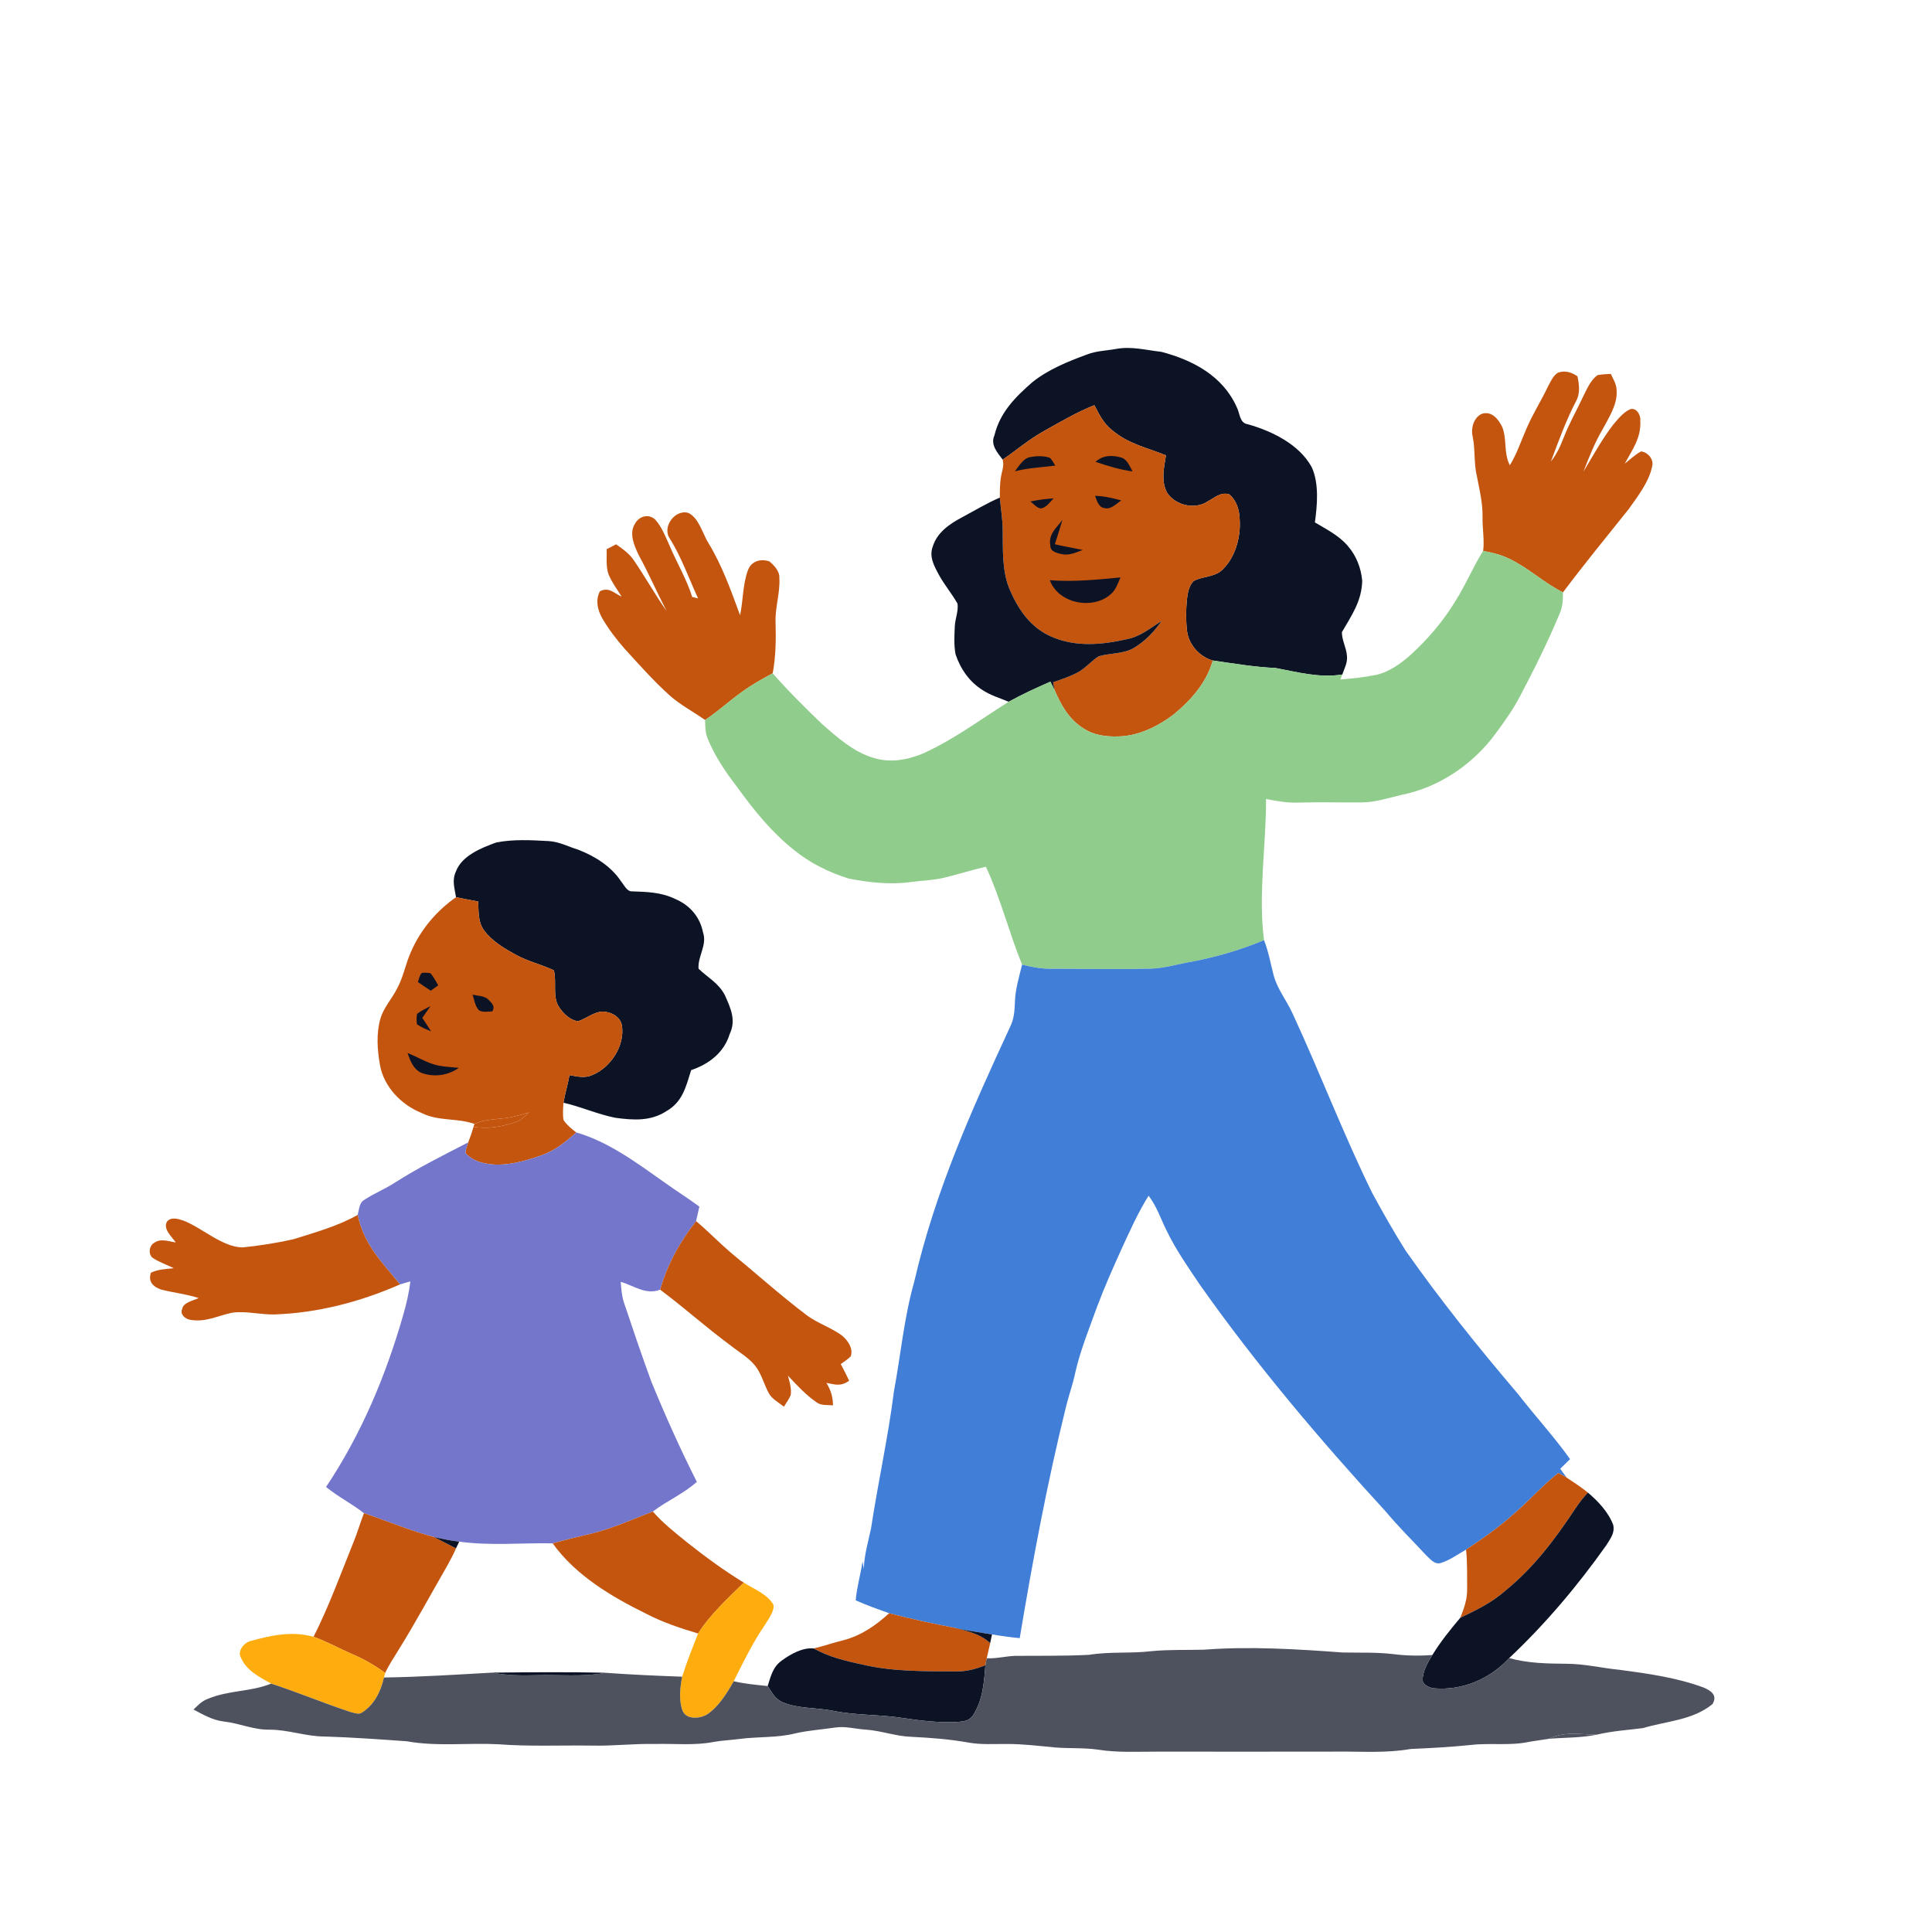
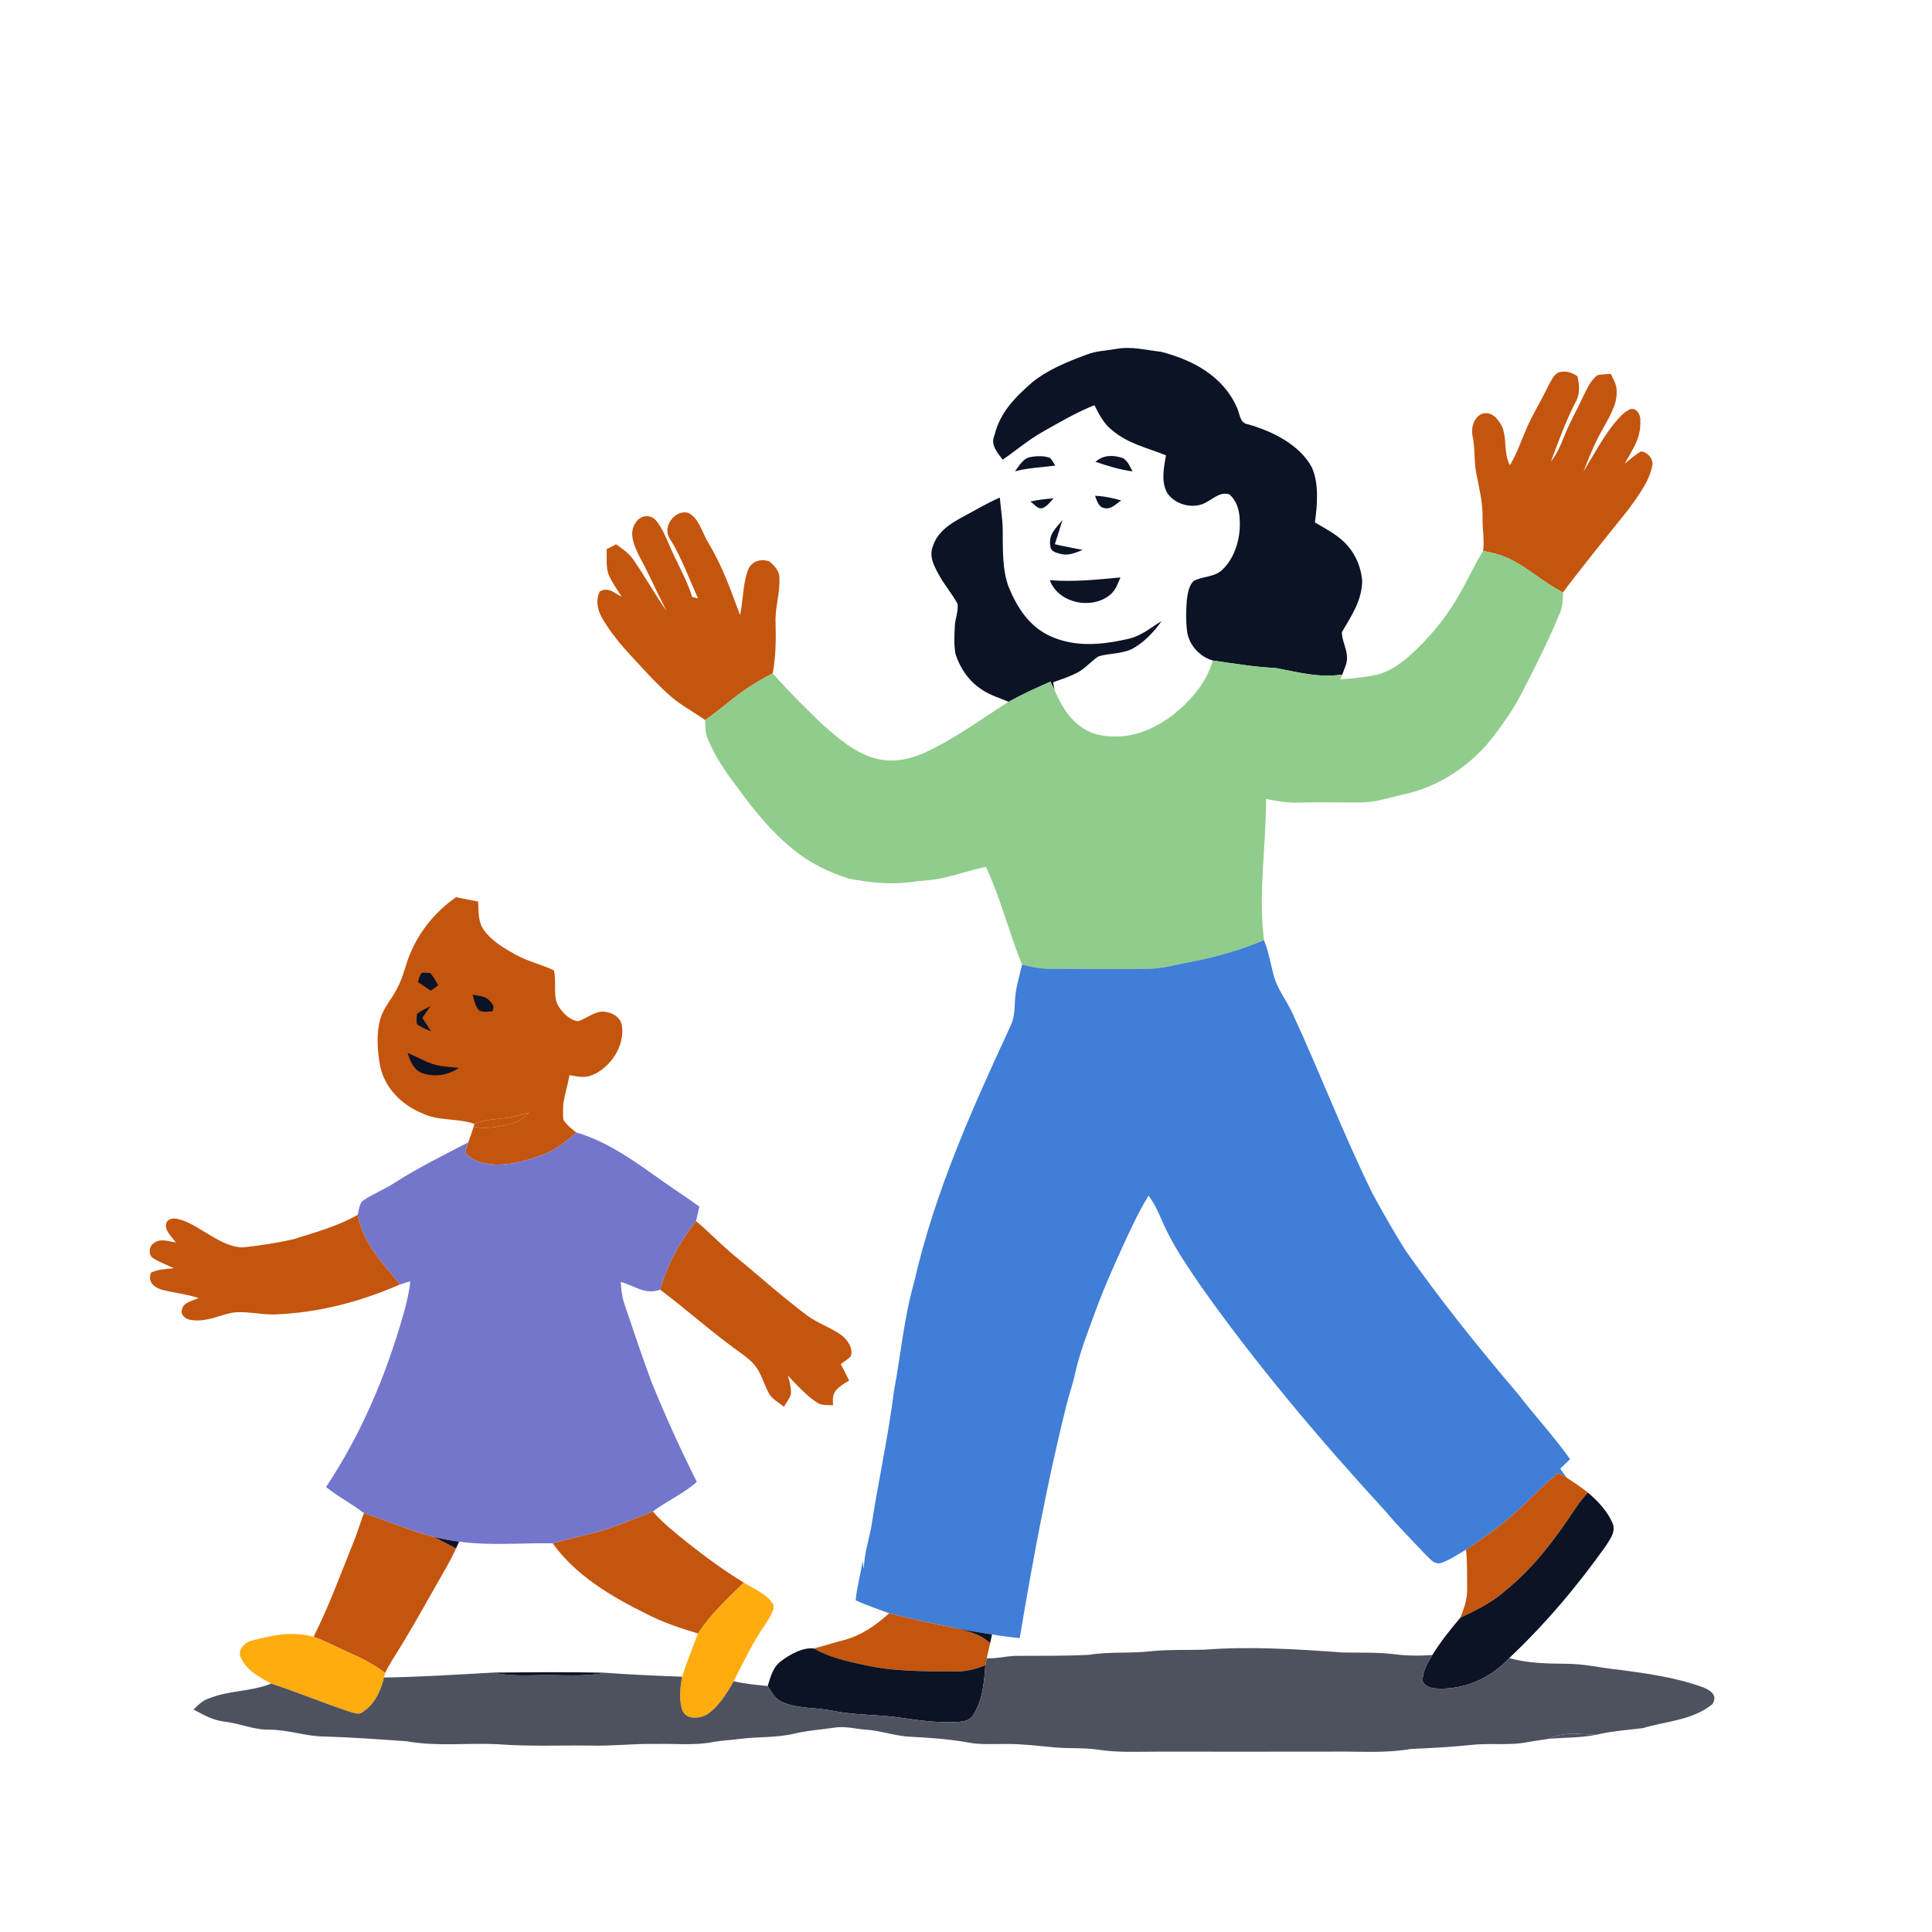
<svg xmlns="http://www.w3.org/2000/svg" width="967" height="967" viewBox="0 0 967 967" fill="none">
  <g clip-path="url(#clip0_192_943)">
    <path d="M558.627 174.64C566.493 173.24 573.2 175.2 581.253 176.093C597.013 180.226 611.987 188.133 618.96 203.68C620.64 206.72 620.293 211.746 624.52 212.333C636.587 215.746 650.28 222.36 656.533 233.813C660.28 241.906 659.32 252.84 658.133 261.466C663.96 264.96 670.253 268.066 674.653 273.32C678.867 278.16 681.227 284.293 681.813 290.653C681.587 300.866 676.52 307.986 671.653 316.386C671.573 320.266 673.867 324.213 674.16 328.133C674.573 331.72 672.96 334.346 671.84 337.613C660.147 339.4 649.733 336.453 638.427 334.346C627.827 333.866 617.507 332.093 607.027 330.6C600.333 328.72 594.907 322.6 594.107 315.666C593.52 310.6 593.6 305.413 594.027 300.346C594.4 297.186 595.013 293.12 597.427 290.813C601.72 288.373 607.893 288.986 611.8 285.173C618.347 278.96 621.093 268.72 620.48 259.92C620.32 255.306 618.947 250.413 615.213 247.413C610.947 246.12 607.933 249.133 604.413 251C598.08 255.266 588.227 252.946 584.12 246.573C581 240.626 582.587 234.16 583.573 227.906C573.96 223.986 564.88 222.266 556.667 215.346C552.36 212.013 550.227 207.506 547.76 202.813C538.987 206.266 530.693 211.2 522.453 215.786C515.067 219.893 508.787 225.293 501.867 230.08C499.2 226.493 495.6 222.626 497.733 217.893C500.507 206.453 508.08 198.813 516.653 191.346C524.507 185 534.453 180.96 543.853 177.506C548.72 175.573 553.413 175.6 558.627 174.64Z" fill="#0B1325" />
    <path d="M789.534 188.334C790.4 192.254 790.974 196.934 788.934 200.601C783.867 210.307 780.094 220.747 776.254 230.987C779.147 227.387 781.014 223.267 782.667 218.974C785.387 211.987 788.987 205.761 792.147 198.987C794.12 195.081 795.947 190.401 799.6 187.761C801.76 187.321 804.04 187.281 806.24 187.134C807.627 190.107 809.267 192.561 809.16 195.987C809.507 202.601 805.027 209.467 801.987 215.134C798.094 221.787 795.334 228.907 792.534 236.067C797.294 228.214 801.734 219.974 807.334 212.681C809.76 209.814 812.587 206.214 816.12 204.747C819.307 204.067 821.334 207.934 821 210.747C821.414 219.307 817.04 224.987 813.2 232.081C815.84 230.027 818.427 227.534 821.36 225.947C824.667 226.241 827.854 229.894 826.96 233.267C825.454 241.134 819.614 248.587 815.04 255.014C804.027 268.761 792.867 282.414 782.294 296.494C772.507 291.601 765.054 284.227 755.174 279.547C751.067 277.601 746.787 276.614 742.347 275.747C743.054 270.094 741.894 264.334 742.04 258.614C742.147 251.627 740.507 245.081 739.187 238.281C737.64 231.761 738.44 225.041 737.094 218.454C736.08 214.347 737.68 208.707 741.88 207.067C746.667 205.681 749.867 209.734 751.8 213.494C754.414 219.761 752.467 226.561 755.694 232.881C759.254 227.121 761.254 220.827 763.96 214.694C767.067 207.321 771.4 200.641 774.814 193.387C776.08 191.067 777.427 187.921 779.774 186.534C783.227 185.281 786.627 186.294 789.534 188.334Z" fill="#C4550F" />
-     <path d="M547.759 202.812C550.226 207.506 552.359 212.012 556.666 215.346C564.879 222.266 573.959 223.986 583.572 227.906C582.586 234.159 580.999 240.626 584.119 246.572C588.226 252.946 598.079 255.266 604.412 250.999C607.932 249.133 610.946 246.119 615.212 247.412C618.946 250.412 620.319 255.306 620.479 259.919C621.092 268.719 618.346 278.959 611.799 285.173C607.892 288.986 601.719 288.373 597.426 290.813C595.012 293.119 594.399 297.186 594.026 300.346C593.599 305.412 593.519 310.599 594.106 315.666C594.906 322.599 600.332 328.719 607.026 330.599C603.799 341.892 596.066 350.532 587.159 357.826C579.479 363.586 569.799 368.373 560.039 368.586C553.706 368.813 547.586 368.093 542.186 364.519C534.932 359.906 531.132 352.999 527.799 345.319C527.546 344.052 527.306 342.773 527.092 341.506C531.466 339.906 536.146 338.466 540.186 336.119C543.759 333.986 546.426 330.652 549.919 328.492C555.079 326.879 562.092 327.413 567.319 324.426C573.119 321.053 577.546 316.266 581.412 310.853C575.679 314.306 571.252 318.333 564.519 319.813C551.412 322.773 538.226 324.092 525.639 318.386C515.146 313.572 509.119 304.159 504.866 293.839C501.546 284.866 501.986 274.693 501.879 265.333C501.839 259.839 500.892 254.492 500.426 249.039C500.439 245.706 500.426 242.293 500.946 238.999C501.439 235.826 502.679 233.306 501.866 230.079C508.786 225.292 515.066 219.892 522.452 215.786C530.692 211.199 538.986 206.266 547.759 202.812Z" fill="#C4550F" />
    <path d="M515.306 228.853C518.586 228.187 522.413 228.013 525.586 229.2C526.626 230.333 527.413 231.693 528.16 233.04C521.373 233.947 514.68 234.133 507.986 235.907C509.906 233.413 512.013 229.6 515.306 228.853Z" fill="#0B1325" />
    <path d="M561.64 229.147C564.32 230.214 565.52 233.614 566.867 235.947C560.573 235.134 554.32 233.16 548.307 231.147C552.2 227.694 556.88 227.68 561.64 229.147Z" fill="#0B1325" />
    <path d="M548.094 248.16C552.6 248.293 556.894 249.293 561.214 250.48C558.56 252.173 555.987 255.307 552.507 254.24C549.734 253.76 548.974 250.387 548.094 248.16Z" fill="#0B1325" />
    <path d="M500.426 249.039C500.893 254.492 501.839 259.839 501.879 265.332C501.986 274.692 501.546 284.866 504.866 293.839C509.119 304.159 515.146 313.572 525.639 318.386C538.226 324.092 551.413 322.772 564.519 319.812C571.253 318.332 575.679 314.306 581.413 310.852C577.546 316.266 573.119 321.052 567.319 324.426C562.093 327.412 555.079 326.879 549.919 328.492C546.426 330.652 543.759 333.986 540.186 336.119C536.146 338.466 531.466 339.906 527.093 341.506C527.306 342.772 527.546 344.052 527.799 345.319C527.119 343.946 526.426 342.559 525.733 341.186C518.679 344.292 511.586 347.506 504.839 351.252C500.426 349.359 495.959 348.132 491.906 345.466C485.253 341.359 480.719 334.812 478.266 327.466C477.399 322.852 477.679 317.946 477.906 313.292C478.093 309.666 479.799 305.719 479.253 302.146C476.413 297.052 472.546 292.612 469.786 287.439C467.479 283.186 464.946 278.452 466.879 273.532C469.013 266.506 475.279 262.239 481.453 258.959C487.759 255.599 493.853 251.892 500.426 249.039Z" fill="#0B1325" />
    <path d="M527.347 249.453C525.787 251.04 524.2 253.32 522.107 254.173C519.654 255.4 517.614 252.226 515.707 251.013C519.587 250.2 523.387 249.68 527.347 249.453Z" fill="#0B1325" />
    <path d="M344.573 256.747C349.866 259.267 351.666 267.227 354.693 271.987C361.573 283.32 365.839 295.547 370.413 307.907C372.026 300.494 371.72 292.174 374.466 285.12C376.266 280.734 380.826 279.547 385.066 280.974C387.453 282.934 390.293 285.934 390.079 289.254C390.546 296.974 387.799 304.2 388.199 311.947C388.426 320.427 388.293 328.627 386.76 337C381.52 339.814 376.346 342.667 371.56 346.187C365.133 350.694 359.439 356.04 352.919 360.374C346.853 356.094 340.439 352.827 334.879 347.814C326.999 340.694 319.799 332.534 312.639 324.707C308.426 319.934 304.546 314.8 301.346 309.294C299.026 305.107 297.999 300.454 300.239 295.974C304.706 293.6 307.279 296.867 311.159 298.64C308.866 295.04 306.226 291.4 304.573 287.454C303.213 283.6 303.746 278.92 303.666 274.867C305.239 274.08 306.813 273.267 308.359 272.44C311.639 274.72 314.773 276.894 317.079 280.214C322.879 288.574 327.773 297.547 333.679 305.84C328.826 296.587 324.706 287.014 319.693 277.84C317.439 273.134 314.693 266.987 317.866 262.04C319.933 258.307 324.679 256.987 327.959 260.067C331.199 263.667 333.159 268.68 335.119 273.067C338.799 281.787 343.613 289.694 346.453 298.787C347.439 299.027 348.426 299.267 349.399 299.507C344.773 289.494 341.199 279.174 335.373 269.747C331.026 263.934 337.919 254.654 344.573 256.747Z" fill="#C4550F" />
    <path d="M531.773 260.268C530.547 264.334 529.267 268.374 527.973 272.414C532.6 273.494 537.28 274.268 541.92 275.254C538.173 276.668 534.947 278.281 530.827 277.228C528.413 276.601 525.707 276.001 525.693 272.961C524.693 267.388 528.707 264.241 531.773 260.268Z" fill="#0B1325" />
    <path d="M742.347 275.746C746.787 276.613 751.067 277.599 755.173 279.546C765.053 284.226 772.507 291.599 782.293 296.493C782.307 300.199 782.16 303.746 780.613 307.186C774.693 321.333 767.84 335.133 760.68 348.693C757.213 355.306 752.987 361.213 748.533 367.213C737.347 382.533 720.16 394.173 701.467 397.853C694.707 399.453 688.44 401.586 681.387 401.626C671.133 401.706 660.88 401.426 650.613 401.693C644.84 401.999 639.307 401.013 633.68 399.906C633.747 422.733 629.68 448.053 632.667 470.559C620.187 475.813 607.027 479.493 593.707 481.866C587.72 482.999 582.213 484.626 576.067 484.826C559.12 485.213 542.2 484.879 525.267 484.879C520.6 484.853 516.093 483.919 511.573 482.839C505 466.733 500.813 449.559 493.453 433.813C486.493 435.386 479.707 437.599 472.76 439.266C467.227 440.639 461.6 440.653 455.867 441.479C445.667 442.893 435.013 441.719 424.947 439.773C415.013 436.706 405.413 431.973 397.333 425.386C385.973 416.319 377.293 405.439 368.813 393.746C363.04 386.213 357.88 378.613 354.227 369.773C353 366.719 352.947 363.613 352.92 360.373C359.44 356.039 365.133 350.693 371.56 346.186C376.347 342.666 381.52 339.813 386.76 336.999C394.427 345.799 402.787 354.039 411.187 362.146C418.613 368.733 427.36 376.466 437.027 379.279C445.56 381.973 454.293 380.413 462.347 376.973C477.68 369.959 490.64 360.186 504.84 351.253C511.587 347.506 518.68 344.293 525.733 341.186C526.427 342.559 527.12 343.946 527.8 345.319C531.133 352.999 534.933 359.906 542.187 364.519C547.587 368.093 553.707 368.813 560.04 368.586C569.8 368.373 579.48 363.586 587.16 357.826C596.067 350.533 603.8 341.893 607.027 330.599C617.507 332.093 627.827 333.866 638.427 334.346C649.733 336.453 660.147 339.399 671.84 337.613C671.52 338.439 671.213 339.266 670.893 340.079C676.92 339.626 683.053 338.973 688.973 337.746C695.173 336.373 700.827 332.293 705.547 328.213C714.493 320.146 722.387 310.933 728.6 300.613C733.72 292.586 737.253 283.759 742.347 275.746Z" fill="#90CC8C" />
    <path d="M560.8 289.014C559.467 292.094 558.587 295.04 556.027 297.36C547.053 305.414 529.72 302.187 525.467 290.4C537.44 291.334 548.92 290.134 560.8 289.014Z" fill="#0B1325" />
-     <path d="M274.732 420.988C279.999 421.321 284.066 423.641 289.319 425.254C297.666 428.481 305.812 433.534 310.839 441.121C312.252 442.761 313.799 446.281 316.279 446.134C323.879 446.401 330.946 446.548 337.946 449.948C345.212 453.014 350.372 458.894 351.879 466.721C354.039 473.014 349.212 478.468 349.626 484.841C354.319 489.374 359.706 492.028 362.852 498.188C365.706 504.628 368.532 510.614 365.226 517.534C362.426 526.814 354.826 532.628 345.932 535.614C343.319 543.921 341.692 551.481 333.546 556.148C325.679 561.294 316.986 560.681 308.052 559.481C299.199 557.761 290.786 553.908 282.012 551.934C282.812 547.294 284.212 542.761 285.052 538.121C289.092 538.814 292.639 539.801 296.612 538.014C305.732 534.201 312.852 523.294 311.279 513.321C310.519 508.721 305.626 506.321 301.346 506.308C297.266 506.561 293.252 509.854 289.426 511.121C285.572 510.841 281.866 507.241 279.866 504.121C276.386 499.188 278.746 491.348 277.212 485.668C270.986 482.721 264.239 481.214 258.146 477.854C252.506 474.761 246.146 471.001 242.319 465.708C239.146 461.414 239.612 456.308 239.332 451.228C235.626 450.548 231.946 449.788 228.252 449.068C227.546 444.534 226.119 440.748 228.159 436.281C231.039 428.321 240.972 424.348 248.332 421.694C256.866 419.961 266.066 420.508 274.732 420.988Z" fill="#0B1325" />
    <path d="M228.253 449.066C231.946 449.786 235.626 450.546 239.333 451.226C239.613 456.306 239.146 461.413 242.319 465.706C246.146 471 252.506 474.76 258.146 477.853C264.239 481.213 270.986 482.72 277.213 485.666C278.746 491.346 276.386 499.186 279.866 504.12C281.866 507.24 285.573 510.84 289.426 511.12C293.253 509.853 297.266 506.56 301.346 506.306C305.626 506.32 310.52 508.72 311.28 513.32C312.853 523.293 305.733 534.2 296.613 538.013C292.64 539.8 289.093 538.813 285.053 538.12C284.213 542.76 282.813 547.293 282.013 551.933C281.853 554.8 281.559 557.813 282.066 560.64C283.719 563.066 286.093 565.04 288.413 566.8C283.266 571.48 278.026 575.72 271.399 578.12C262.653 581.28 252.079 584.266 242.813 582.28C239.066 581.613 235.559 579.973 232.946 577.146C233.039 575.293 233.733 573.533 234.346 571.786C235.373 569.213 236.266 566.64 237.026 563.973C244.119 565.253 250.946 563.933 257.719 561.76C260.679 560.866 262.586 558.866 264.733 556.8C260.866 557.853 257.279 559.08 253.279 559.586C247.759 560.346 242.653 560.173 237.466 562.533C228.453 559.426 219.519 561.32 211.106 557.106C200.959 553.08 192.146 544.053 190.186 533.08C188.839 525.653 188.266 517.293 190.373 509.96C192.066 504.133 195.959 500.306 198.799 494.68C201.999 488.8 202.959 482.453 205.706 476.386C210.426 465.426 218.479 455.866 228.253 449.066Z" fill="#C4550F" />
    <path d="M632.666 470.561C634.906 476.214 635.906 482.121 637.44 487.974C639.36 495.307 643.893 500.441 647.12 507.641C660.813 537.201 672.48 567.987 686.88 597.214C692.133 606.907 697.626 616.561 703.493 625.894C720.986 650.814 739.973 674.441 759.706 697.614C768.253 708.667 777.746 718.934 785.853 730.321C784.2 731.907 782.573 733.521 780.933 735.121C781.986 736.641 783.066 738.16 784.213 739.627C782.826 738.787 781.413 737.987 779.96 737.241C772.053 743.467 765.36 751.161 757.706 757.707C750.32 764.361 742.066 770.121 733.786 775.614C729.706 777.921 725.586 780.947 721.093 782.334C717.906 783.227 715.76 780.147 713.68 778.307C707.053 771.121 700.066 764.334 693.813 756.801C660.826 720.867 628.853 683.134 600.72 643.267C594.706 634.321 588.64 625.721 583.933 615.974C580.893 609.947 579.053 603.907 574.893 598.481C569.6 606.854 565.466 616.254 561.306 625.227C557.08 634.601 552.92 643.921 549.293 653.547C545.266 664.747 540.76 675.654 538.12 687.307C536.96 693.014 534.906 698.427 533.56 704.081C524.106 742.294 516.866 781.094 510.386 819.921C505.733 819.467 501.12 818.841 496.52 818.054C490.173 816.974 483.8 816.161 477.52 814.694C466.6 812.601 455.786 810.267 445.026 807.454C439.386 805.441 433.76 803.441 428.293 801.001C428.866 794.401 430.72 788.107 431.733 781.574C431.946 782.787 432.16 783.987 432.373 785.201C432.56 778.161 434.586 771.654 436 764.841C439.453 742.014 444.546 719.374 447.426 696.401C450.866 677.987 452.466 659.561 457.613 641.454C468.026 596.187 486.28 555.694 505.653 513.787C507.64 509.814 507.813 505.667 508 501.334C508.186 495.134 510.08 488.934 511.573 482.841C516.093 483.921 520.6 484.854 525.266 484.881C542.2 484.881 559.12 485.214 576.066 484.827C582.213 484.627 587.72 483.001 593.706 481.867C607.026 479.494 620.186 475.814 632.666 470.561Z" fill="#407ED7" />
    <path d="M211.16 486.947C212.64 486.813 214.067 486.853 215.44 487.093C216.987 488.893 218.147 491.133 219.347 493.187C218.094 494.08 216.84 494.96 215.587 495.853C213.427 494.44 211.28 493 209.174 491.507C209.68 490.013 210.014 488.08 211.16 486.947Z" fill="#0B1325" />
    <path d="M236.52 497.854C238.906 498.374 242.08 498.44 244.066 499.96C245.866 501.8 248.093 503.467 246.4 506.2C244.4 506.32 241.48 506.813 239.733 505.653C237.813 503.773 237.373 500.294 236.52 497.854Z" fill="#0B1325" />
    <path d="M215.466 503.586C214.12 505.559 212.746 507.519 211.36 509.466C212.906 511.653 214.28 513.959 215.76 516.186C213.266 515.119 210.84 514.266 208.68 512.613C208.44 510.906 208.453 509.159 208.746 507.466C210.84 505.826 213.12 504.786 215.466 503.586Z" fill="#0B1325" />
    <path d="M203.973 527.014C208.253 528.734 212.413 531.214 216.759 532.627C220.799 533.934 225.453 534.027 229.679 534.48C224.133 538.32 217.293 539.32 210.919 536.987C206.826 535.12 205.346 530.974 203.973 527.014Z" fill="#0B1325" />
    <path d="M264.734 556.801C262.587 558.867 260.681 560.867 257.721 561.761C250.947 563.934 244.121 565.254 237.027 563.974L237.467 562.534C242.654 560.174 247.761 560.347 253.281 559.587C257.281 559.081 260.867 557.854 264.734 556.801Z" fill="#C4550F" />
    <path d="M288.414 566.801C304.481 571.401 318.814 582.094 332.347 591.654C338.174 595.854 344.268 599.654 350.041 603.934C349.494 606.347 348.934 608.761 348.401 611.187C340.374 621.414 333.961 632.961 330.428 645.521C323.094 648.227 317.601 643.614 310.668 641.574C310.988 645.094 311.161 648.467 312.268 651.867C316.708 665.147 321.214 678.427 326.028 691.574C332.974 708.561 340.521 725.321 348.774 741.694C342.067 747.707 333.908 751.107 326.761 756.547C316.361 760.534 306.788 764.974 295.881 767.627C289.441 769.147 283.001 770.681 276.628 772.467C260.814 772.174 245.667 773.774 229.827 771.614C225.601 771.121 221.454 770.254 217.294 769.334C205.268 766.161 193.921 761.321 182.161 757.374C176.107 752.587 169.174 749.161 163.188 744.254C180.854 717.814 193.134 688.534 201.854 658.041C203.428 652.547 204.748 647.041 205.374 641.361C203.654 641.841 201.921 642.334 200.214 642.881C191.188 631.774 182.001 622.761 179.028 608.081C179.694 605.707 179.788 602.014 182.134 600.681C186.988 597.401 192.534 595.227 197.468 592.041C209.334 584.427 221.854 578.254 234.347 571.787C233.734 573.534 233.041 575.294 232.948 577.147C235.561 579.974 239.068 581.614 242.814 582.281C252.081 584.267 262.654 581.281 271.401 578.121C278.028 575.721 283.268 571.481 288.414 566.801Z" fill="#7476CC" />
    <path d="M179.026 608.08C181.999 622.76 191.186 631.773 200.213 642.88C180.226 651.627 159.199 657.133 137.333 657.907C130.399 658.067 122.853 656.027 116.093 657.053C108.746 658.6 103.106 661.907 95.252 660.6C92.826 660.213 89.946 657.92 91.172 655.213C91.653 651.893 96.826 650.933 99.453 649.707C93.373 647.707 87.106 647.08 80.946 645.533C76.826 644.213 73.919 641.613 75.573 636.987C79.306 635.253 82.986 635.187 86.999 634.76C83.599 633.107 79.919 631.827 76.719 629.787C74.119 628.253 74.506 623.72 76.946 622.227C80.226 619.64 84.319 621.307 87.986 621.88C86.093 619.067 81.573 615.253 83.493 611.6C85.373 608.88 89.132 610.04 91.692 610.893C100.853 614.307 111.093 624.133 121.306 624.36C129.733 623.507 138.919 622.107 147.159 620.173C157.933 616.773 169.293 613.627 179.026 608.08Z" fill="#C4550F" />
-     <path d="M348.399 611.188C354.266 616.108 359.572 621.614 365.372 626.627C378.346 637.267 390.719 648.454 404.146 658.561C409.439 662.361 415.812 664.467 421.092 668.214C424.119 670.441 427.359 675.094 425.746 678.961C424.279 680.387 422.479 681.574 420.812 682.761C422.319 685.467 423.626 688.268 425.012 691.041C421.012 694.028 418.132 693.067 413.652 692.147C415.892 696.027 416.812 698.867 416.946 703.387C414.279 703.147 410.932 703.614 408.732 701.894C403.386 698.281 398.799 693.214 394.359 688.534C395.212 691.641 396.239 695.027 395.772 698.254C394.906 700.307 393.546 702.201 392.359 704.081C389.932 702.161 386.692 700.361 385.012 697.708C382.692 693.641 381.599 689.014 378.986 685.014C375.906 680.134 369.879 676.814 365.399 673.228C353.426 664.387 342.359 654.428 330.426 645.521C333.959 632.961 340.372 621.414 348.399 611.188Z" fill="#C4550F" />
+     <path d="M348.399 611.188C354.266 616.108 359.572 621.614 365.372 626.627C378.346 637.267 390.719 648.454 404.146 658.561C409.439 662.361 415.812 664.467 421.092 668.214C424.119 670.441 427.359 675.094 425.746 678.961C424.279 680.387 422.479 681.574 420.812 682.761C422.319 685.467 423.626 688.268 425.012 691.041C415.892 696.027 416.812 698.867 416.946 703.387C414.279 703.147 410.932 703.614 408.732 701.894C403.386 698.281 398.799 693.214 394.359 688.534C395.212 691.641 396.239 695.027 395.772 698.254C394.906 700.307 393.546 702.201 392.359 704.081C389.932 702.161 386.692 700.361 385.012 697.708C382.692 693.641 381.599 689.014 378.986 685.014C375.906 680.134 369.879 676.814 365.399 673.228C353.426 664.387 342.359 654.428 330.426 645.521C333.959 632.961 340.372 621.414 348.399 611.188Z" fill="#C4550F" />
    <path d="M779.959 737.24C781.413 737.987 782.826 738.787 784.213 739.627C787.813 742.04 791.413 744.334 794.786 747.067C792.426 749.56 790.333 752.267 788.439 755.134C778.373 770.334 767.733 784.574 753.466 796.147C746.759 802.12 738.919 805.907 730.893 809.734C732.773 805.067 734.413 800.454 734.333 795.334C734.279 788.774 734.479 782.134 733.786 775.614C742.066 770.12 750.319 764.36 757.706 757.707C765.359 751.16 772.053 743.467 779.959 737.24Z" fill="#C4550F" />
    <path d="M794.786 747.066C799.92 751.453 805.013 756.813 807.44 763.226C808.346 767.426 806.013 770.04 804 773.4C789.6 793.72 773.52 812.8 755.386 829.893C745.693 840.4 731.986 846.253 717.64 845.026C715.613 844.773 712.346 843.413 712.066 841.106C711.92 836.68 714.653 832 716.933 828.346C721.013 821.706 725.866 815.68 730.893 809.733C738.92 805.906 746.76 802.12 753.466 796.146C767.733 784.573 778.373 770.333 788.44 755.133C790.333 752.266 792.426 749.56 794.786 747.066Z" fill="#0B1325" />
    <path d="M217.294 769.333C220.947 771.2 224.574 773.133 228.241 775C226.921 778.013 225.401 780.906 223.801 783.773C215.667 797.866 207.974 812.173 199.361 826C197.094 829.693 194.601 833.413 192.787 837.373C187.614 833.466 182.134 830.426 176.187 827.866C169.747 825.08 163.547 821.586 156.947 819.24C164.521 804.24 170.361 788.226 176.627 772.653C178.747 767.653 180.201 762.426 182.161 757.373C193.921 761.32 205.267 766.16 217.294 769.333Z" fill="#C4550F" />
    <path d="M326.76 756.547C331.88 762.44 337.934 767.134 343.96 772.04C353.027 779.214 362.414 786.107 372.294 792.134C364.254 800.054 355.48 808.04 349.387 817.6C340.374 814.88 331.507 811.96 323.16 807.574C305.947 799.107 287.96 788.36 276.627 772.467C283 770.68 289.44 769.147 295.88 767.627C306.787 764.974 316.36 760.534 326.76 756.547Z" fill="#C4550F" />
    <path d="M217.293 769.334C221.453 770.254 225.6 771.121 229.826 771.614C229.28 772.734 228.746 773.867 228.24 775.001C224.573 773.134 220.946 771.201 217.293 769.334Z" fill="#0B1325" />
    <path d="M372.293 792.133C377.08 795.226 384.493 798.106 387.146 803.333C387.533 806.8 384.453 810.586 382.76 813.426C376.666 822.32 372.04 831.893 367.24 841.493C363.88 847.44 359.773 854.12 354.053 858.013C350.4 860.28 343.28 860.973 341.52 855.946C339.706 850.773 340.4 844.519 341.426 839.213C343.72 831.919 346.6 824.72 349.386 817.6C355.48 808.04 364.253 800.053 372.293 792.133Z" fill="#FFAC0E" />
    <path d="M445.027 807.453C455.787 810.266 466.601 812.6 477.521 814.693C484.134 816.453 490.361 817.6 495.601 822.426C495.054 824.946 494.467 827.466 493.881 829.986C493.627 831.16 493.387 832.333 493.201 833.52C488.494 835.32 483.787 836.666 478.694 836.573C463.254 836.493 446.507 836.746 431.454 833.066C423.027 831.32 414.841 829.306 407.254 825.066C412.387 823.88 417.347 822.106 422.454 820.88C431.214 818.506 438.427 813.506 445.027 807.453Z" fill="#C4550F" />
    <path d="M477.52 814.693C483.8 816.16 490.173 816.973 496.52 818.053C496.213 819.507 495.906 820.96 495.6 822.427C490.36 817.6 484.133 816.453 477.52 814.693Z" fill="#0B1325" />
    <path d="M156.946 819.24C163.546 821.587 169.746 825.08 176.186 827.867C182.133 830.427 187.613 833.467 192.786 837.374L192.173 839.614C190.599 846.627 187.266 853.453 180.933 857.307C179.426 858.293 176.986 857.227 175.359 856.867C162.026 852.467 149.066 847.013 135.719 842.68C130.039 839.507 123.413 836.173 120.679 829.893C118.573 826.427 122.079 822.267 125.386 821.333C135.986 818.493 146.053 816.24 156.946 819.24Z" fill="#FFAC0E" />
    <path d="M407.253 825.066C414.84 829.306 423.027 831.319 431.453 833.066C446.507 836.746 463.253 836.493 478.693 836.573C483.787 836.666 488.493 835.319 493.2 833.519C492.507 842.453 491.92 851.066 486.827 858.853C484.813 861.573 481.84 861.626 478.76 861.893C469.707 862.279 461 861.279 452.08 859.919C440.413 858.066 428.667 858.666 417.053 856.306C408.907 854.613 399.627 855.306 391.96 852.106C388 850.506 386.453 847.266 384.227 843.893C385.827 838.973 386.76 834.413 391.2 831.199C395.653 827.959 401.573 824.559 407.253 825.066Z" fill="#0B1325" />
    <path d="M576.467 826.426C585.267 825.586 593.894 825.933 602.68 825.693C625.587 823.96 649.027 825.4 671.907 827.093C680.254 827.28 689.054 826.906 697.334 827.906C703.827 828.746 710.414 828.866 716.934 828.346C714.654 832 711.92 836.68 712.067 841.106C712.347 843.413 715.613 844.773 717.64 845.026C731.987 846.253 745.693 840.4 755.387 829.893C764.827 832.546 774.28 832.64 784 832.746C793.054 832.746 801.707 834.92 810.667 835.773C824.747 837.64 839.414 839.706 852.774 844.666C856.534 846.293 859.774 848.6 857.107 852.96C847.094 861.093 834.16 861.386 822.334 864.946C814.52 865.933 806.787 866.4 799.08 868.266C790.694 868.093 783.2 866.493 775.293 870.293C771.907 870.88 768.494 871.253 765.12 871.866C755.56 873.893 745.8 872.226 735.947 873.413C725.974 874.426 716.08 874.96 706.067 875.4C693.773 877.546 681.72 876.6 669.334 876.706C639.56 876.8 609.774 876.706 580 876.72C569.747 876.706 559.347 877.32 549.387 875.706C542.254 874.706 535.147 875.213 528.014 874.626C520.067 873.88 512 872.866 504 872.893C497.52 872.84 491.134 873.333 484.747 872.186C475.2 870.466 465.6 869.773 455.92 869.293C448.2 869 441 866.213 433.294 865.706C428.294 865.4 422.974 863.866 418.054 864.666C411.307 865.666 404.547 866.08 397.894 867.626C389.014 869.866 379.507 869.16 370.214 870.373C365.84 870.946 361.454 871.106 357.12 871.88C347.774 873.746 337.574 872.64 328 872.893C317.294 872.64 306.694 873.986 296 873.693C280.427 873.493 264.827 874.213 249.334 873.026C234.214 872.266 218.454 874.24 203.6 871.533C189.934 870.573 176.32 869.573 162.614 869.16C153.134 869.186 144.24 865.666 134.694 865.733C126.72 865.813 119.814 862.493 111.96 861.64C106.334 860.946 101.787 858.253 96.853 855.653C99.08 853.533 100.987 851.426 103.974 850.333C114.294 845.933 125.28 846.893 135.72 842.68C149.067 847.013 162.027 852.466 175.36 856.866C176.987 857.226 179.427 858.293 180.934 857.306C187.267 853.453 190.6 846.626 192.174 839.613C210.227 839.373 228.227 838.186 246.24 837.186C253.467 838.56 260.68 838.706 268 838.493C279.987 838.08 291.254 839.493 303.134 837.266C315.867 838.186 328.667 838.76 341.427 839.213C340.4 844.52 339.707 850.773 341.52 855.946C343.28 860.973 350.4 860.28 354.054 858.013C359.774 854.12 363.88 847.44 367.24 841.493C372.84 842.8 378.52 843.306 384.227 843.893C386.454 847.266 388 850.506 391.96 852.106C399.627 855.306 408.907 854.613 417.054 856.306C428.667 858.666 440.414 858.066 452.08 859.92C461 861.28 469.707 862.28 478.76 861.893C481.84 861.626 484.814 861.573 486.827 858.853C491.92 851.066 492.507 842.453 493.2 833.52C493.387 832.333 493.627 831.16 493.88 829.986C498.68 830.226 503.214 829 507.96 828.786C520.334 828.68 532.76 828.92 545.107 828.266C555.547 826.56 566 827.693 576.467 826.426Z" fill="#4E525E" />
    <path d="M246.24 837.186C265.187 836.986 284.187 836.786 303.134 837.266C291.254 839.492 279.987 838.079 268 838.492C260.68 838.706 253.467 838.559 246.24 837.186Z" fill="#0B1325" />
    <path d="M799.08 868.266C791.106 869.866 783.306 869.64 775.293 870.293C783.2 866.493 790.693 868.093 799.08 868.266Z" fill="#4E525E" />
  </g>
  <defs>
    <clipPath id="clip0_192_943">
      <rect width="966.667" height="966.667" fill="white" />
    </clipPath>
  </defs>
</svg>